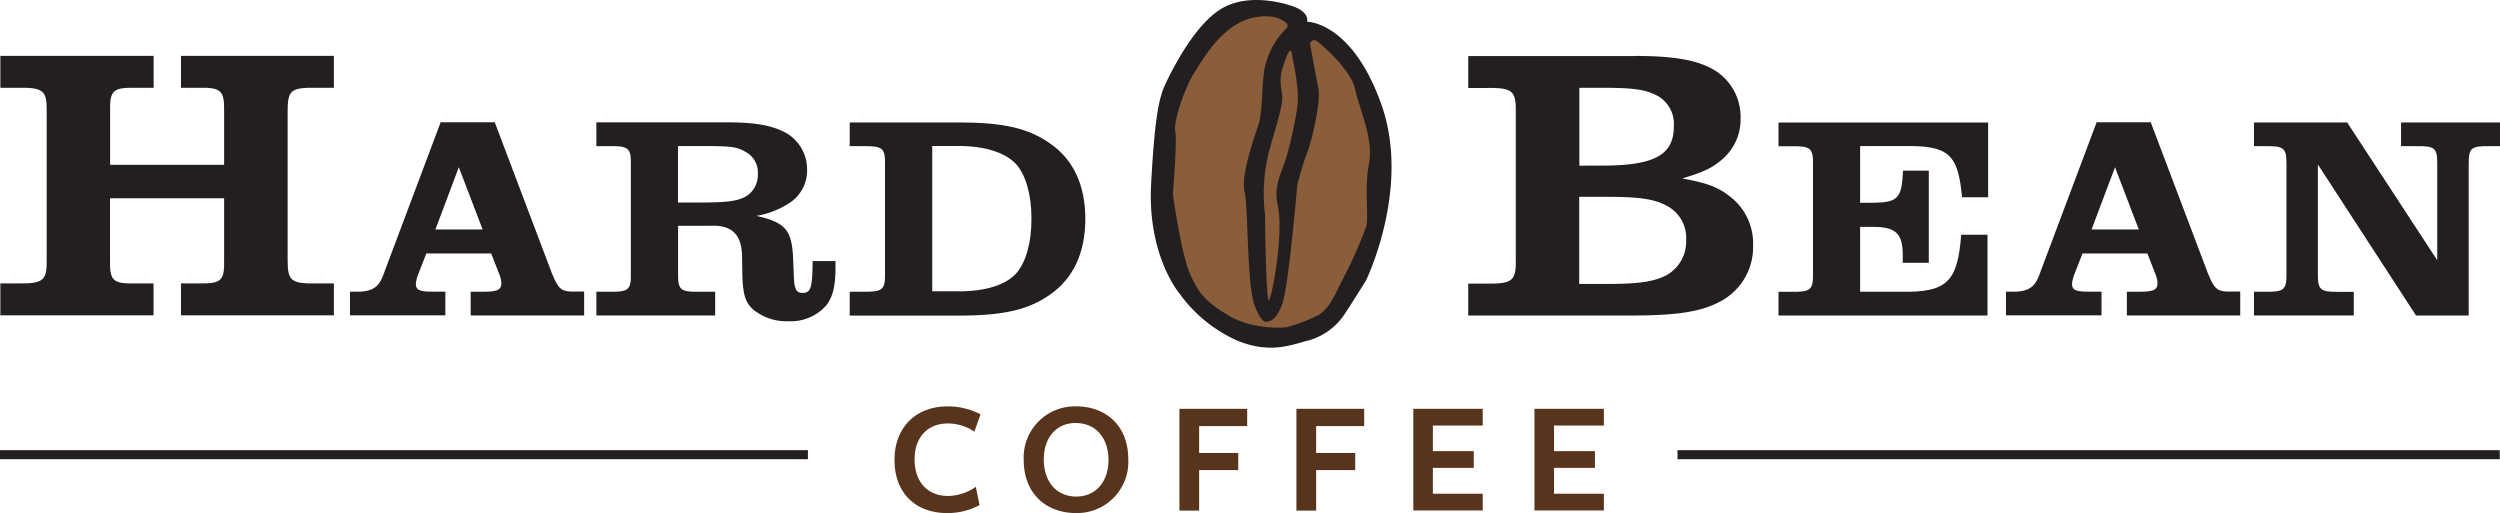
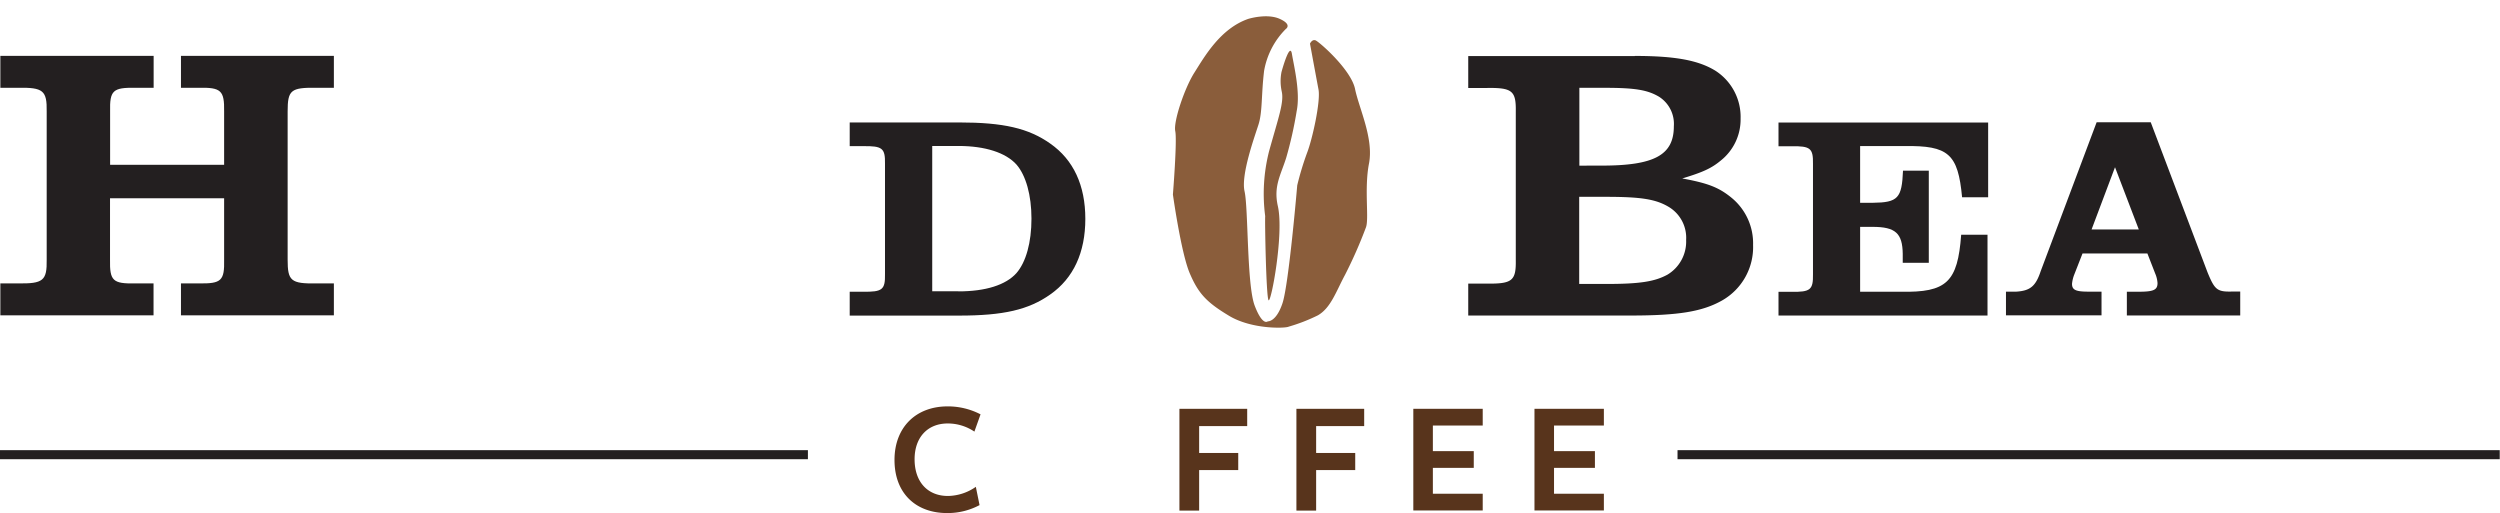
<svg xmlns="http://www.w3.org/2000/svg" width="388.643" height="79.758" viewBox="0 0 388.643 79.758">
  <g id="Group_742" data-name="Group 742" transform="translate(-27.44 220.102)">
    <rect id="Rectangle_750" data-name="Rectangle 750" width="127.818" height="1.407" transform="translate(288.223 -150.121)" fill="#231f20" />
    <rect id="Rectangle_751" data-name="Rectangle 751" width="125.595" height="1.407" transform="translate(27.44 -150.121)" fill="#231f20" />
    <g id="Group_739" data-name="Group 739" transform="translate(27.496 -211.42)">
      <path id="Path_492" data-name="Path 492" d="M51.308-208.965H48.466c-3.5-.056-3.995.422-3.924,3.685v8.285H62.265v-8.285c.056-3.263-.478-3.756-3.924-3.685H55.556v-4.965H79.327v4.965H76.612c-3.995-.056-4.473.366-4.473,3.685v23.04c0,3.263.478,3.756,4.473,3.685h2.715v4.965H55.556v-4.965h2.785c3.5.056,3.995-.422,3.924-3.685v-9.551H44.528v9.551c-.056,3.263.422,3.756,3.924,3.685h2.841v4.965H27.48v-4.965h2.729c3.924.056,4.529-.422,4.473-3.685v-23.04c.056-3.263-.549-3.756-4.473-3.685H27.48v-4.965H51.308Z" transform="translate(-27.48 213.93)" fill="#231f20" />
-       <path id="Path_493" data-name="Path 493" d="M102.523-176.559H84.884v-3.685h1.8c2.335,0,2.968-.267,2.968-1.35a4.465,4.465,0,0,0-.366-1.491l-1.21-3.109H77.992l-1.266,3.235a5.289,5.289,0,0,0-.366,1.491c0,.942.591,1.21,2.518,1.21h2.068v3.685H66.12v-3.685h1.618c2.166-.141,3.01-.858,3.784-3.193l8.693-23.139h8.411l8.819,23.307c1.125,2.743,1.491,3.066,3.826,3.01h1.252ZM83.041-199.6,79.4-189.922h7.342Z" transform="translate(-11.769 216.914)" fill="#231f20" />
-       <path id="Path_494" data-name="Path 494" d="M93.35-206.58h20.438c4.459,0,7.2.535,9.312,1.8a6.534,6.534,0,0,1,3.01,5.542,6,6,0,0,1-2.785,5.218,13.67,13.67,0,0,1-5.092,1.983c4.276.942,5.4,2.11,5.669,5.936l.141,3.151c.042,2.293.366,2.884,1.35,2.884,1.308,0,1.533-.76,1.575-4.951h3.559v.76c0,3.109-.366,4.684-1.393,6.077a7.345,7.345,0,0,1-5.936,2.518,8.126,8.126,0,0,1-5.542-1.885c-1.167-1.083-1.533-2.335-1.618-5.486l-.042-3.01c-.141-3.151-1.66-4.586-4.811-4.459h-5.134v7.511c0,2.476.366,2.785,3.376,2.743h2.391v3.685H93.35v-3.685h2.025c2.968.042,3.376-.309,3.334-2.743v-17.146c.042-2.433-.408-2.785-3.334-2.743H93.35Zm15.88,12.462c4.36,0,5.894-.183,7.286-.9a3.9,3.9,0,0,0,1.941-3.559,3.62,3.62,0,0,0-1.843-3.376c-1.491-.858-2.208-.942-7.117-.942h-3.46v8.777Z" transform="translate(-0.697 216.918)" fill="#231f20" />
      <path id="Path_495" data-name="Path 495" d="M121.35-180.253h2.068c3.01.042,3.46-.309,3.418-2.743v-17.146c.042-2.433-.408-2.785-3.418-2.743H121.35v-3.685h17.006c6.892,0,10.8.9,14.179,3.291,3.6,2.518,5.444,6.484,5.444,11.7s-1.843,9.227-5.444,11.745c-3.376,2.391-7.286,3.291-14.179,3.291H121.35Zm16.921-.056c4.192,0,7.342-.985,9-2.841,1.491-1.716,2.335-4.768,2.335-8.468,0-3.643-.858-6.709-2.335-8.411-1.66-1.843-4.867-2.884-9-2.884h-4.093v22.59h4.093Z" transform="translate(10.687 216.923)" fill="#231f20" />
      <path id="Path_496" data-name="Path 496" d="M215.605-213.92c6.231,0,9.86.661,12.519,2.293a8.526,8.526,0,0,1,3.924,7.441,8.146,8.146,0,0,1-3.08,6.527c-1.449,1.21-2.785,1.815-5.992,2.785,3.995.731,5.683,1.393,7.624,2.968a9.148,9.148,0,0,1,3.39,7.385,9.534,9.534,0,0,1-4.782,8.594c-3.08,1.758-6.836,2.363-14.277,2.363H189.71v-4.965H192.5c4.051.056,4.656-.422,4.6-3.685v-23.04c.056-3.263-.549-3.756-4.6-3.685H189.71v-4.965h25.9Zm-5.134,17.048c8.158,0,11.2-1.632,11.2-6.1a5.006,5.006,0,0,0-2.293-4.6c-1.815-1.083-3.812-1.393-8.524-1.393h-3.868v12.1Zm.661,18.4c5.261,0,7.568-.366,9.551-1.449a6,6,0,0,0,2.9-5.387,5.6,5.6,0,0,0-2.6-5.078c-2.054-1.266-4.36-1.632-9.917-1.632h-4.107v13.546Z" transform="translate(38.483 213.934)" fill="#231f20" />
      <path id="Path_497" data-name="Path 497" d="M256.591-194.941H252.54c-.633-6.752-2.11-8.06-8.96-7.961h-6.892v8.819h1.941c3.967-.042,4.543-.717,4.726-4.993h4.009v14.319h-4.051v-1.393c-.042-3.193-1.125-4.192-4.684-4.192h-1.941v10.085h6.3c7.16.141,8.862-1.491,9.41-8.862h4.093v12.561H224v-3.685h2.026c2.926.042,3.376-.309,3.334-2.743v-17.146c.042-2.433-.408-2.785-3.334-2.743H224v-3.685h32.591Z" transform="translate(52.425 216.927)" fill="#231f20" />
      <path id="Path_498" data-name="Path 498" d="M285.571-176.559H267.932v-3.685h1.8c2.335,0,2.968-.267,2.968-1.35a4.465,4.465,0,0,0-.366-1.491l-1.21-3.109H261.04l-1.266,3.235a5.289,5.289,0,0,0-.366,1.491c0,.942.591,1.21,2.518,1.21h2.068v3.685H249.14v-3.685h1.618c2.166-.141,3.01-.858,3.784-3.193l8.693-23.139h8.411l8.819,23.307c1.125,2.743,1.491,3.066,3.826,3.01h1.266v3.713ZM266.09-199.6l-3.643,9.677h7.342Z" transform="translate(62.647 216.914)" fill="#231f20" />
-       <path id="Path_499" data-name="Path 499" d="M292.079-176.567H276.55v-3.685h1.758c2.926.042,3.291-.309,3.291-2.743v-17.146c0-2.433-.366-2.785-3.291-2.743H276.55v-3.685h14.488l14,21.423v-14.994c0-2.476-.366-2.785-3.291-2.743h-2.335v-3.685H314.8v3.685H313.22c-2.926-.042-3.291.267-3.291,2.743v23.589h-8.186l-15.262-23.49v17.062c0,2.433.366,2.785,3.291,2.743h2.293v3.671Z" transform="translate(73.792 216.923)" fill="#231f20" />
    </g>
    <g id="Group_740" data-name="Group 740" transform="translate(166.496 -156.929)">
      <path id="Path_500" data-name="Path 500" d="M138.72-171.266a7.393,7.393,0,0,0-4.149-1.266c-3.095,0-5.148,2.124-5.148,5.57,0,3.488,2,5.7,5.19,5.7a7.735,7.735,0,0,0,4.332-1.421l.577,2.841a10.5,10.5,0,0,1-5.036,1.238c-4.867,0-8.186-3.066-8.186-8.257,0-5.064,3.32-8.327,8.257-8.327a11.014,11.014,0,0,1,5.12,1.238Z" transform="translate(-126.3 175.19)" fill="#58341c" />
-       <path id="Path_501" data-name="Path 501" d="M148.71-158.606c-4.684,0-8.13-3.066-8.13-8.257a7.958,7.958,0,0,1,8.158-8.327c4.656,0,8.1,3.038,8.1,8.229A7.959,7.959,0,0,1,148.71-158.606Zm-.042-14c-3.01,0-4.965,2.279-4.965,5.655,0,3.474,1.969,5.781,5.064,5.781,3.01,0,4.993-2.307,4.993-5.669C153.76-170.323,151.748-172.6,148.668-172.6Z" transform="translate(-120.494 175.19)" fill="#58341c" />
      <path id="Path_502" data-name="Path 502" d="M157.79-174.92h10.535v2.687h-7.469v4.178h6.077v2.658h-6.077v6.3H157.79V-174.92Z" transform="translate(-113.496 175.3)" fill="#58341c" />
      <path id="Path_503" data-name="Path 503" d="M170.72-174.92h10.535v2.687h-7.469v4.178h6.077v2.658h-6.077v6.3H170.72V-174.92Z" transform="translate(-108.239 175.3)" fill="#58341c" />
      <path id="Path_504" data-name="Path 504" d="M183.64-159.1V-174.92h10.789v2.6h-7.75v3.981h6.358v2.6h-6.358v4.023h7.75v2.6H183.64Z" transform="translate(-102.986 175.3)" fill="#58341c" />
      <path id="Path_505" data-name="Path 505" d="M197.03-159.1V-174.92h10.789v2.6h-7.75v3.981h6.358v2.6h-6.358v4.023h7.75v2.6H197.03Z" transform="translate(-97.541 175.3)" fill="#58341c" />
    </g>
    <g id="Group_741" data-name="Group 741" transform="translate(206.339 -220.102)">
-       <path id="Path_506" data-name="Path 506" d="M178.938-216.723s6.991-.028,11.562,12.941-2.405,27.246-2.405,27.246-2.1,3.418-3.235,5.106a9.943,9.943,0,0,1-5.64,4.234c-2.56.6-5.964,2.279-11.408-.07a22.249,22.249,0,0,1-8.693-7.16s-5.036-5.866-4.445-17.006,1.322-13.742,2.335-15.838,4.656-9.495,9.1-11.759,10.142-.239,10.142-.239S179.219-218.552,178.938-216.723Z" transform="translate(-154.626 220.102)" fill="#231f20" />
      <path id="Path_507" data-name="Path 507" d="M168.759-217.891s2.9-.914,4.909-.014.956,1.575.956,1.575a12.15,12.15,0,0,0-3.376,6.5c-.45,3.7-.239,6.372-.872,8.355s-2.757,7.835-2.166,10.395.338,14.53,1.575,17.765,2.04,2.433,2.04,2.433,1.294.127,2.279-2.813,2.293-18.328,2.293-18.328a45.8,45.8,0,0,1,1.519-5.022c.83-2.124,2.138-8.032,1.786-9.888s-1.322-7.117-1.322-7.117.309-.7.844-.52,5.542,4.543,6.161,7.567,2.926,7.68,2.166,11.6.042,8.594-.478,9.931a70.666,70.666,0,0,1-3.249,7.371c-1.393,2.588-2.194,5.106-4.192,6.273a26.845,26.845,0,0,1-4.557,1.772c-.52.281-5.739.436-9.255-1.674s-4.782-3.46-6.133-6.625S157.07-190.6,157.07-190.6s.675-8.383.366-9.846,1.421-6.653,2.982-9.115C162.007-212.068,164.441-216.372,168.759-217.891Z" transform="translate(-153.632 220.835)" fill="#8a5d3b" />
-       <path id="Path_508" data-name="Path 508" d="M169.869-211.185s1.294-4.782,1.618-2.841,1.336,5.992.746,8.9a61.881,61.881,0,0,1-1.632,7.272c-.844,2.687-2,4.417-1.294,7.525.971,4.3-1.069,15.149-1.449,14.615s-.591-12.6-.52-13.053a26.814,26.814,0,0,1,.6-10.1c1.477-5.317,2.349-7.624,1.969-9.3A7.454,7.454,0,0,1,169.869-211.185Z" transform="translate(-149.552 222.385)" fill="#8a5d3b" />
+       <path id="Path_508" data-name="Path 508" d="M169.869-211.185s1.294-4.782,1.618-2.841,1.336,5.992.746,8.9a61.881,61.881,0,0,1-1.632,7.272c-.844,2.687-2,4.417-1.294,7.525.971,4.3-1.069,15.149-1.449,14.615s-.591-12.6-.52-13.053a26.814,26.814,0,0,1,.6-10.1c1.477-5.317,2.349-7.624,1.969-9.3A7.454,7.454,0,0,1,169.869-211.185" transform="translate(-149.552 222.385)" fill="#8a5d3b" />
    </g>
  </g>
</svg>